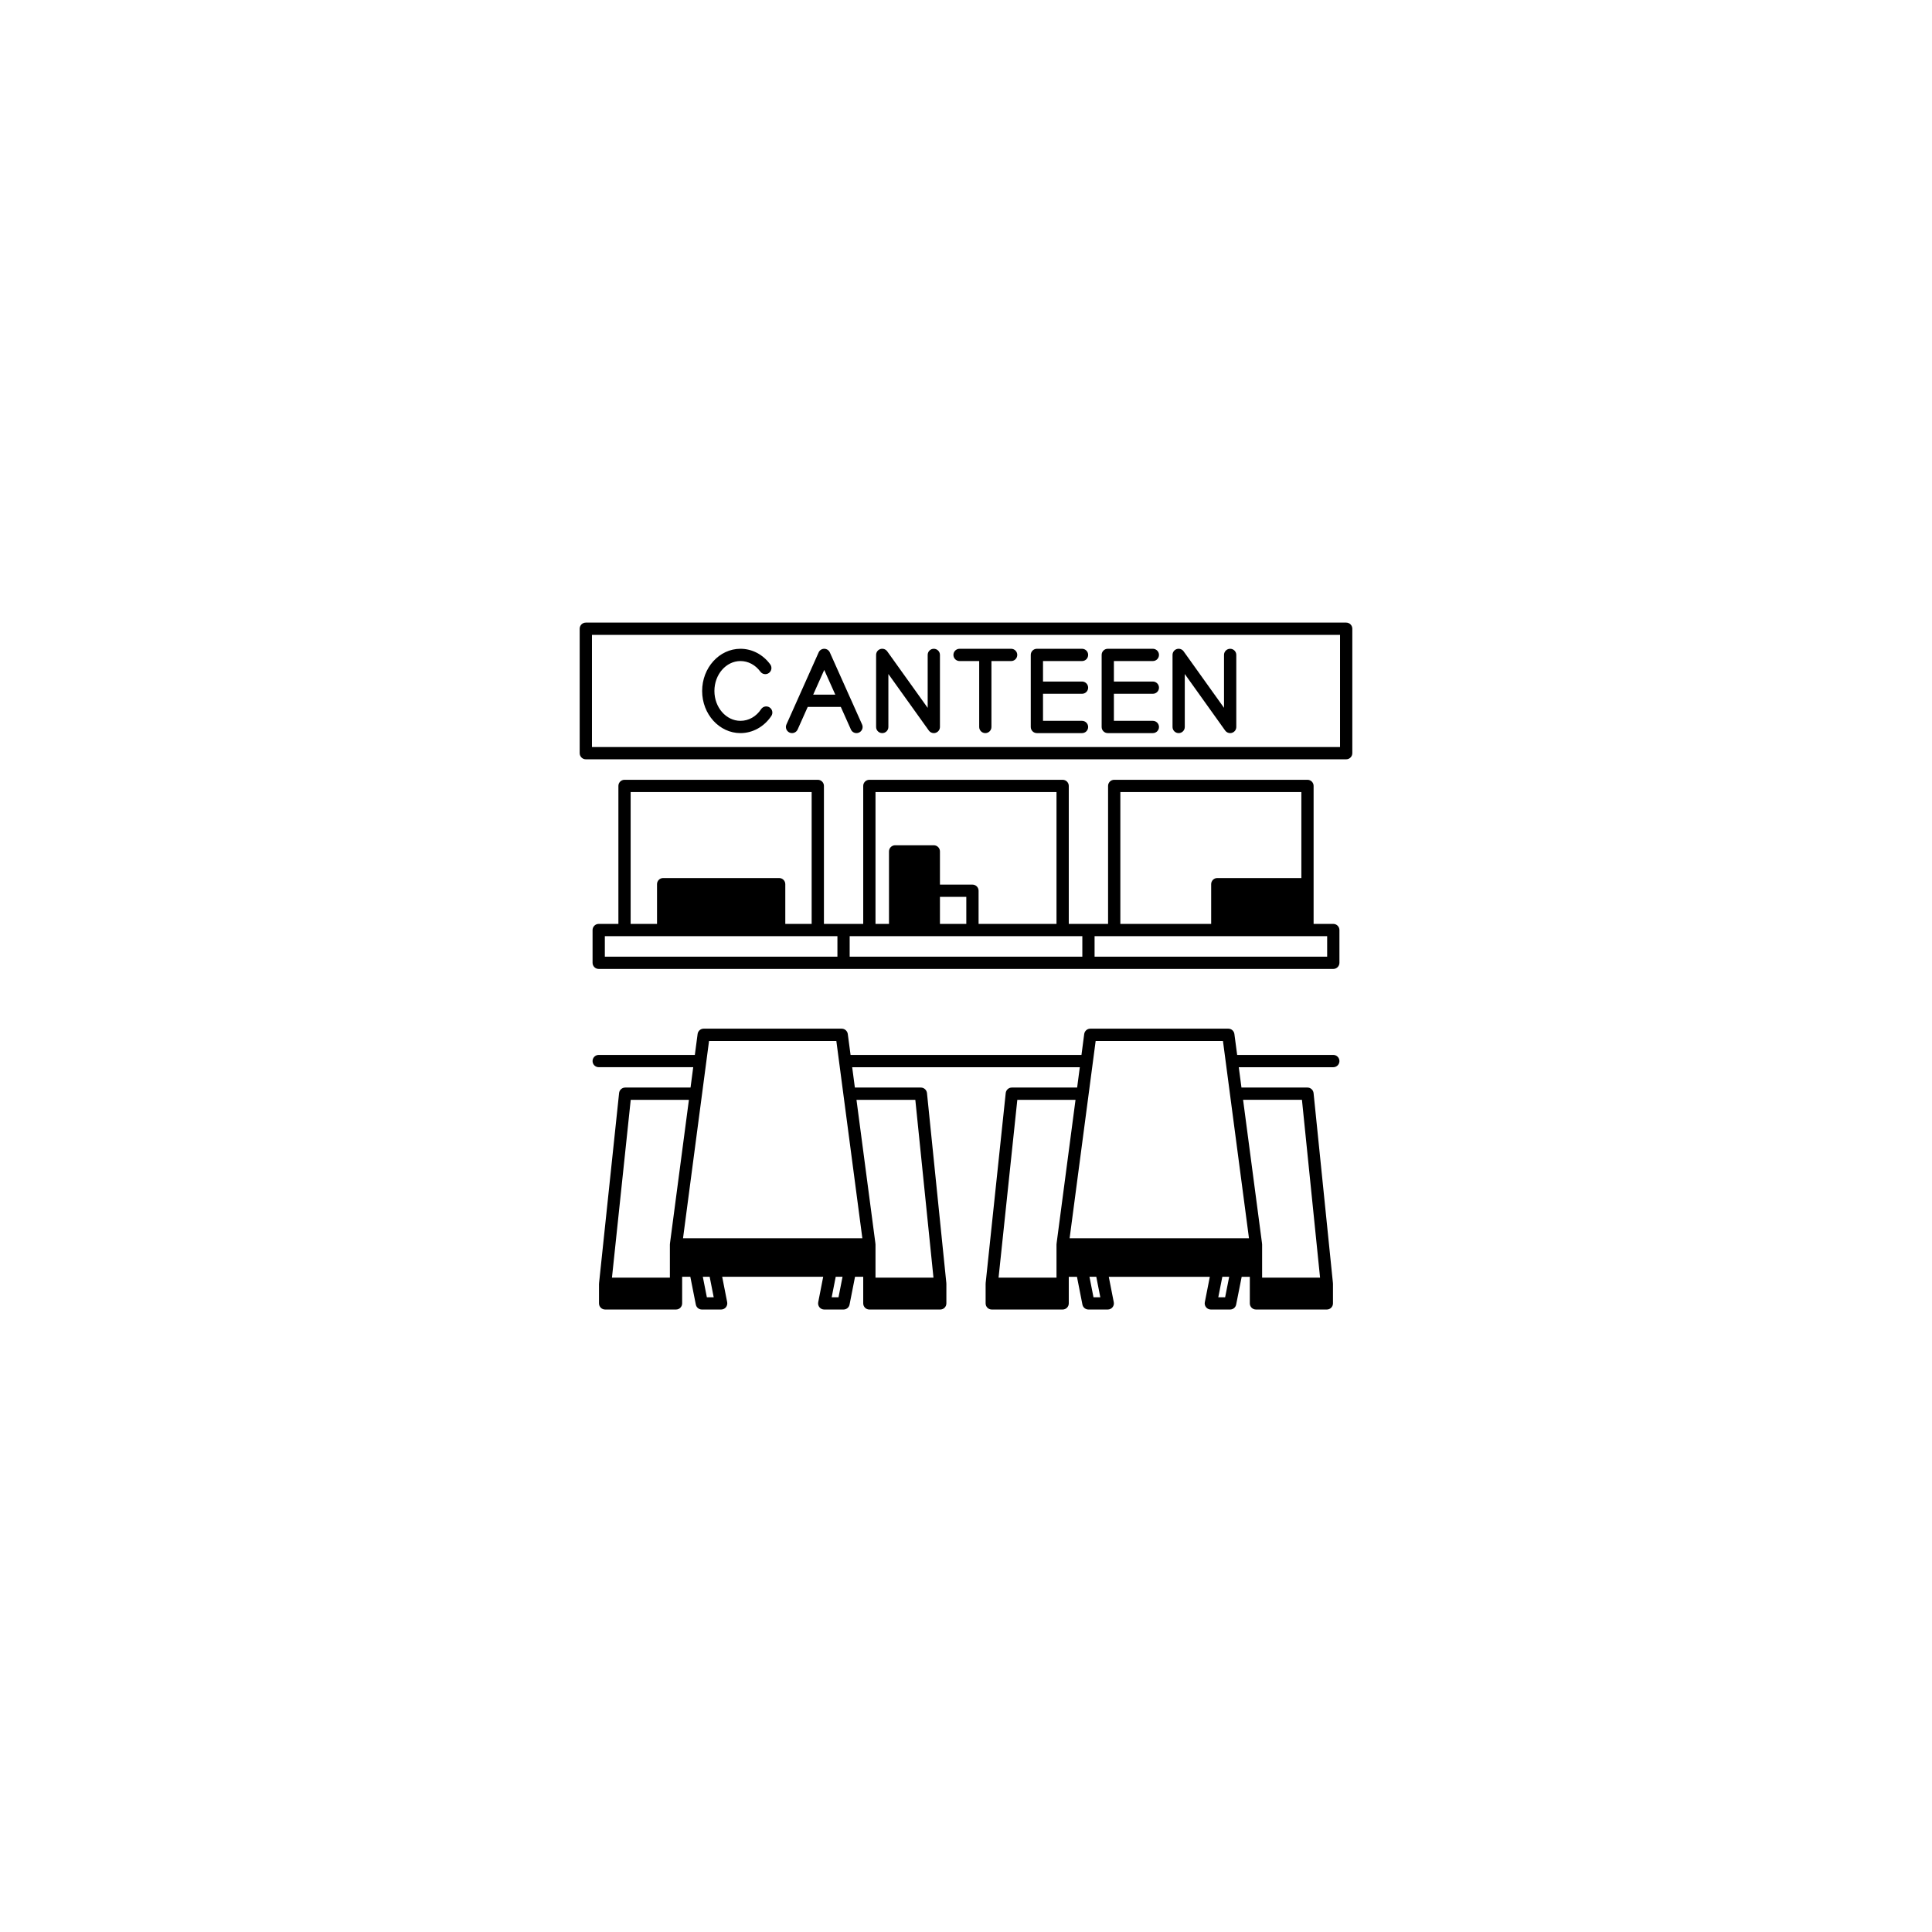
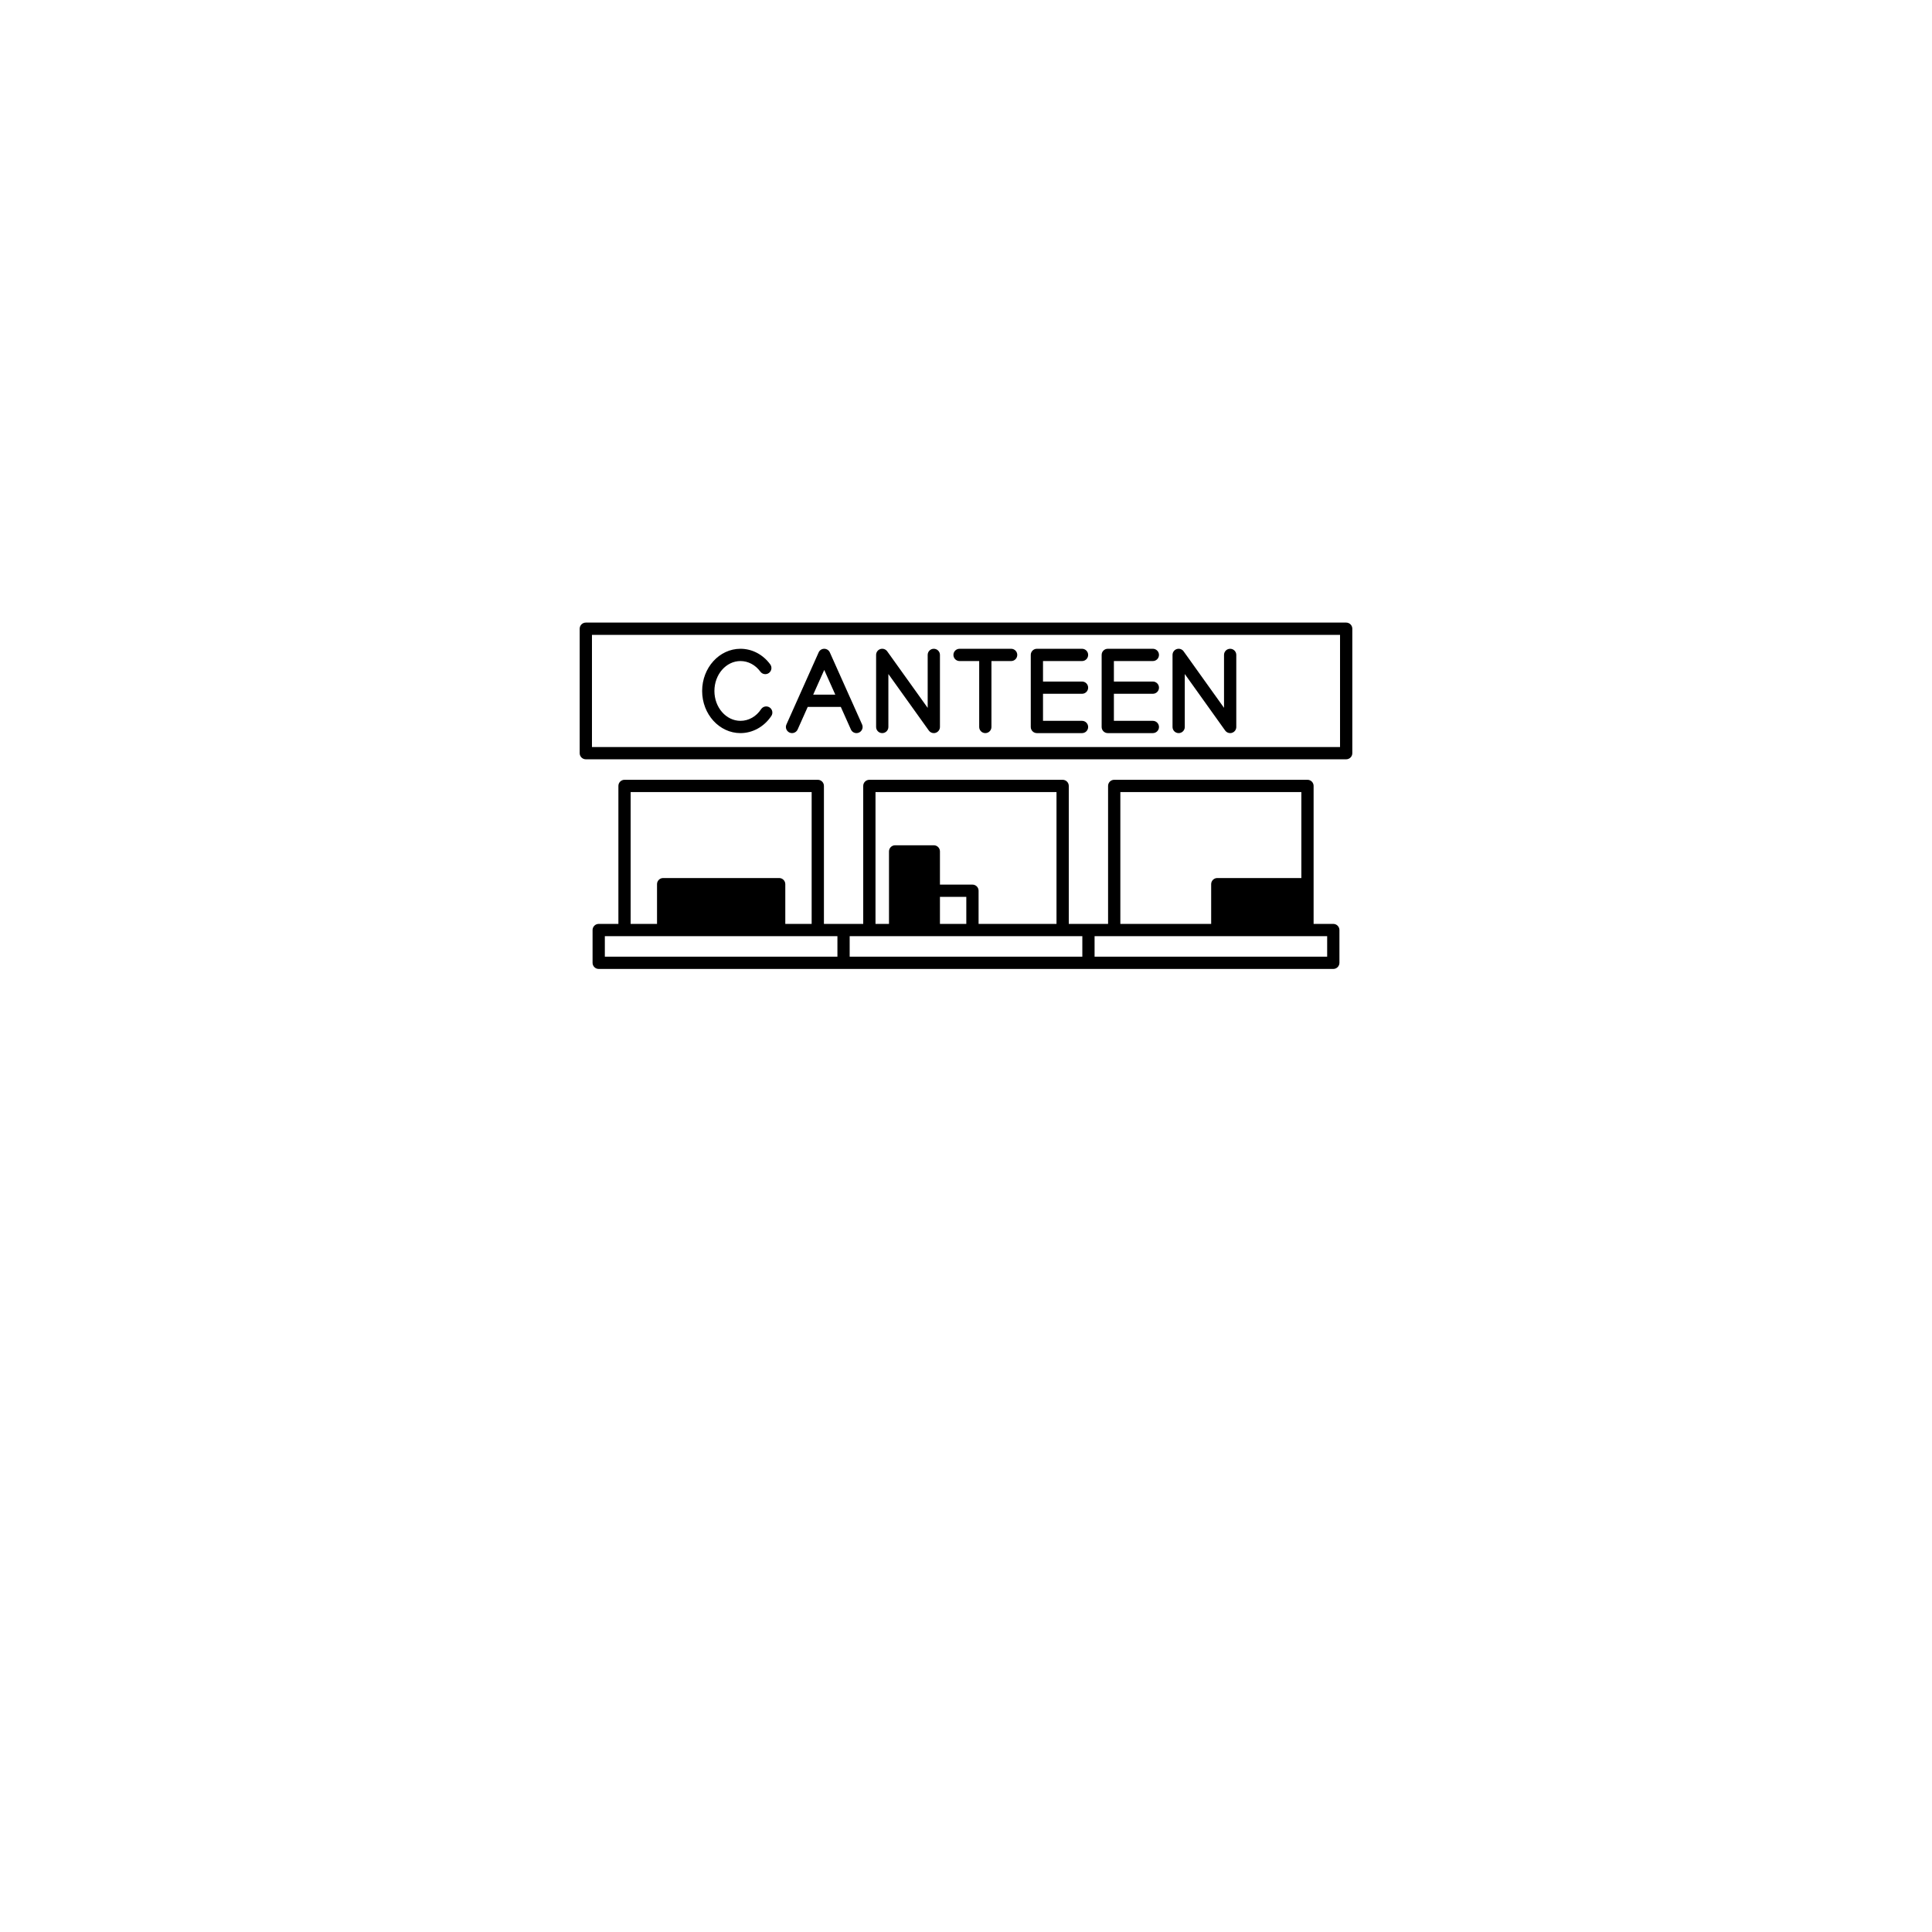
<svg xmlns="http://www.w3.org/2000/svg" width="360" zoomAndPan="magnify" viewBox="0 0 270 270" height="360" preserveAspectRatio="xMidYMid meet" version="1.0">
  <defs>
    <clipPath id="929df597c7">
      <path d="M 81 87.008 L 189 87.008 L 189 107 L 81 107 Z M 81 87.008 " clip-rule="nonzero" />
    </clipPath>
    <clipPath id="b69a9cf71a">
      <path d="M 82 143 L 188 143 L 188 183.008 L 82 183.008 Z M 82 143 " clip-rule="nonzero" />
    </clipPath>
  </defs>
-   <rect x="-27" width="324" fill="#ffffff" y="-27" height="324" fill-opacity="1" />
  <rect x="-27" width="324" fill="#ffffff" y="-27" height="324" fill-opacity="1" />
  <g clip-path="url(#929df597c7)">
    <path fill="#000000" d="M 188.129 87.008 L 81.871 87.008 C 81.395 87.008 81.012 87.391 81.012 87.863 L 81.012 105.258 C 81.012 105.73 81.395 106.113 81.871 106.113 L 188.129 106.113 C 188.605 106.113 188.988 105.73 188.988 105.258 L 188.988 87.863 C 188.988 87.391 188.605 87.008 188.129 87.008 Z M 187.273 104.398 L 82.727 104.398 L 82.727 88.723 L 187.273 88.723 Z M 187.273 104.398 " fill-opacity="1" fill-rule="nonzero" />
  </g>
  <path fill="#000000" d="M 103.48 102.453 C 105.188 102.453 106.797 101.559 107.797 100.055 C 108.059 99.664 107.949 99.129 107.555 98.867 C 107.16 98.605 106.629 98.711 106.367 99.105 C 105.68 100.145 104.625 100.738 103.48 100.738 C 101.473 100.738 99.84 98.863 99.84 96.566 C 99.84 94.258 101.473 92.383 103.48 92.383 C 104.559 92.383 105.57 92.922 106.262 93.863 C 106.539 94.246 107.078 94.328 107.457 94.051 C 107.84 93.77 107.922 93.234 107.645 92.852 C 106.625 91.465 105.109 90.668 103.48 90.668 C 100.527 90.668 98.125 93.312 98.125 96.566 C 98.125 99.812 100.527 102.453 103.48 102.453 Z M 103.48 102.453 " fill-opacity="1" fill-rule="nonzero" />
  <path fill="#000000" d="M 110.34 102.379 C 110.773 102.57 111.277 102.379 111.473 101.945 L 112.879 98.793 L 117.504 98.793 L 118.914 101.945 C 119.055 102.266 119.367 102.453 119.695 102.453 C 119.812 102.453 119.93 102.43 120.043 102.379 C 120.477 102.184 120.672 101.68 120.477 101.246 L 118.852 97.609 C 118.848 97.605 118.848 97.602 118.844 97.598 L 115.969 91.172 C 115.832 90.867 115.523 90.668 115.188 90.668 C 114.848 90.668 114.543 90.867 114.406 91.176 L 109.906 101.246 C 109.711 101.676 109.906 102.184 110.34 102.379 Z M 115.188 93.625 L 116.734 97.078 L 113.645 97.078 Z M 115.188 93.625 " fill-opacity="1" fill-rule="nonzero" />
  <path fill="#000000" d="M 123.293 102.453 C 123.77 102.453 124.152 102.07 124.152 101.598 L 124.152 94.195 L 129.805 102.094 C 129.969 102.324 130.23 102.453 130.5 102.453 C 130.59 102.453 130.676 102.441 130.762 102.41 C 131.117 102.297 131.359 101.969 131.359 101.598 L 131.359 91.523 C 131.359 91.051 130.977 90.668 130.5 90.668 C 130.027 90.668 129.645 91.051 129.645 91.523 L 129.645 98.926 L 123.992 91.027 C 123.773 90.723 123.387 90.594 123.031 90.707 C 122.676 90.82 122.438 91.152 122.438 91.523 L 122.438 101.598 C 122.438 102.07 122.82 102.453 123.293 102.453 Z M 123.293 102.453 " fill-opacity="1" fill-rule="nonzero" />
  <path fill="#000000" d="M 164.719 102.453 C 165.191 102.453 165.574 102.07 165.574 101.598 L 165.574 94.195 L 171.219 102.094 C 171.383 102.324 171.645 102.453 171.918 102.453 C 172.004 102.453 172.094 102.441 172.18 102.41 C 172.535 102.297 172.773 101.969 172.773 101.598 L 172.773 91.523 C 172.773 91.051 172.391 90.668 171.918 90.668 C 171.441 90.668 171.059 91.051 171.059 91.523 L 171.059 98.922 L 165.414 91.027 C 165.199 90.723 164.812 90.594 164.457 90.707 C 164.102 90.82 163.863 91.152 163.863 91.523 L 163.863 101.598 C 163.863 102.07 164.246 102.453 164.719 102.453 Z M 164.719 102.453 " fill-opacity="1" fill-rule="nonzero" />
  <path fill="#000000" d="M 134.102 92.383 L 136.844 92.383 L 136.844 101.598 C 136.844 102.07 137.227 102.453 137.699 102.453 C 138.172 102.453 138.555 102.07 138.555 101.598 L 138.555 92.383 L 141.309 92.383 C 141.781 92.383 142.164 92 142.164 91.523 C 142.164 91.051 141.781 90.668 141.309 90.668 L 134.102 90.668 C 133.625 90.668 133.242 91.051 133.242 91.523 C 133.242 92 133.625 92.383 134.102 92.383 Z M 134.102 92.383 " fill-opacity="1" fill-rule="nonzero" />
  <path fill="#000000" d="M 144.906 102.453 L 151.215 102.453 C 151.688 102.453 152.07 102.07 152.07 101.598 C 152.07 101.121 151.688 100.738 151.215 100.738 L 145.762 100.738 L 145.762 96.957 L 151.215 96.957 C 151.688 96.957 152.07 96.574 152.07 96.102 C 152.07 95.629 151.688 95.246 151.215 95.246 L 145.762 95.246 L 145.762 92.383 L 151.215 92.383 C 151.688 92.383 152.07 92 152.07 91.523 C 152.07 91.051 151.688 90.668 151.215 90.668 L 144.906 90.668 C 144.434 90.668 144.051 91.051 144.051 91.523 L 144.051 101.598 C 144.051 102.07 144.434 102.453 144.906 102.453 Z M 144.906 102.453 " fill-opacity="1" fill-rule="nonzero" />
  <path fill="#000000" d="M 154.812 102.453 L 161.109 102.453 C 161.586 102.453 161.969 102.07 161.969 101.598 C 161.969 101.121 161.586 100.738 161.109 100.738 L 155.668 100.738 L 155.668 96.957 L 161.109 96.957 C 161.586 96.957 161.969 96.574 161.969 96.102 C 161.969 95.629 161.586 95.246 161.109 95.246 L 155.668 95.246 L 155.668 92.383 L 161.109 92.383 C 161.586 92.383 161.969 92 161.969 91.523 C 161.969 91.051 161.586 90.668 161.109 90.668 L 154.812 90.668 C 154.34 90.668 153.957 91.051 153.957 91.523 L 153.957 101.598 C 153.957 102.07 154.34 102.453 154.812 102.453 Z M 154.812 102.453 " fill-opacity="1" fill-rule="nonzero" />
  <path fill="#000000" d="M 186.332 129.117 L 183.578 129.117 L 183.578 109.832 C 183.578 109.359 183.195 108.977 182.723 108.977 L 155.711 108.977 C 155.238 108.977 154.855 109.359 154.855 109.832 L 154.855 129.117 L 149.363 129.117 L 149.363 109.832 C 149.363 109.359 148.98 108.977 148.504 108.977 L 121.496 108.977 C 121.02 108.977 120.637 109.359 120.637 109.832 L 120.637 129.117 L 115.145 129.117 L 115.145 109.832 C 115.145 109.359 114.762 108.977 114.289 108.977 L 87.277 108.977 C 86.805 108.977 86.422 109.359 86.422 109.832 L 86.422 129.117 L 83.668 129.117 C 83.195 129.117 82.812 129.504 82.812 129.977 L 82.812 134.555 C 82.812 135.027 83.195 135.41 83.668 135.41 L 186.332 135.41 C 186.805 135.41 187.188 135.027 187.188 134.555 L 187.188 129.977 C 187.188 129.504 186.805 129.117 186.332 129.117 Z M 156.57 110.691 L 181.867 110.691 L 181.867 122.707 L 170.117 122.707 C 169.645 122.707 169.262 123.09 169.262 123.566 L 169.262 129.117 L 156.57 129.117 Z M 118.742 130.832 L 151.258 130.832 L 151.258 133.695 L 118.742 133.695 Z M 135.043 129.117 L 131.359 129.117 L 131.359 125.34 L 135.043 125.34 Z M 122.352 110.691 L 147.648 110.691 L 147.648 129.117 L 136.758 129.117 L 136.758 124.48 C 136.758 124.008 136.375 123.625 135.898 123.625 L 131.359 123.625 L 131.359 118.988 C 131.359 118.512 130.977 118.129 130.5 118.129 L 125.094 118.129 C 124.621 118.129 124.238 118.512 124.238 118.988 L 124.238 129.117 L 122.352 129.117 Z M 88.133 110.691 L 113.43 110.691 L 113.43 129.117 L 109.746 129.117 L 109.746 123.566 C 109.746 123.09 109.363 122.707 108.891 122.707 L 92.676 122.707 C 92.203 122.707 91.82 123.09 91.82 123.566 L 91.82 129.117 L 88.133 129.117 Z M 84.527 130.832 L 117.031 130.832 L 117.031 133.695 L 84.527 133.695 Z M 185.473 133.695 L 152.969 133.695 L 152.969 130.832 L 185.473 130.832 Z M 185.473 133.695 " fill-opacity="1" fill-rule="nonzero" />
  <g clip-path="url(#b69a9cf71a)">
-     <path fill="#000000" d="M 186.332 147.426 L 172.895 147.426 L 172.508 144.504 C 172.453 144.078 172.09 143.758 171.66 143.758 L 152.371 143.758 C 151.941 143.758 151.578 144.078 151.52 144.504 L 151.137 147.426 L 118.867 147.426 L 118.48 144.504 C 118.422 144.078 118.059 143.758 117.629 143.758 L 98.34 143.758 C 97.91 143.758 97.547 144.078 97.492 144.504 L 97.105 147.426 L 83.668 147.426 C 83.195 147.426 82.812 147.812 82.812 148.285 C 82.812 148.758 83.195 149.141 83.668 149.141 L 96.879 149.141 L 96.504 151.988 L 87.371 151.988 C 86.934 151.988 86.566 152.316 86.52 152.754 L 83.719 179.316 C 83.715 179.332 83.723 179.348 83.723 179.359 C 83.723 179.375 83.711 179.391 83.711 179.406 L 83.711 182.148 C 83.711 182.625 84.094 183.008 84.57 183.008 L 94.477 183.008 C 94.949 183.008 95.332 182.625 95.332 182.148 L 95.332 178.43 L 96.473 178.43 L 97.242 182.316 C 97.324 182.719 97.676 183.008 98.082 183.008 L 100.781 183.008 C 101.039 183.008 101.281 182.895 101.445 182.695 C 101.605 182.496 101.672 182.238 101.625 181.984 L 100.926 178.43 L 115.043 178.43 L 114.348 181.984 C 114.297 182.238 114.363 182.496 114.523 182.695 C 114.688 182.895 114.93 183.008 115.188 183.008 L 117.887 183.008 C 118.297 183.008 118.648 182.719 118.727 182.316 L 119.492 178.43 L 120.637 178.43 L 120.637 182.148 C 120.637 182.625 121.02 183.008 121.492 183.008 L 131.402 183.008 C 131.875 183.008 132.258 182.625 132.258 182.148 L 132.258 179.406 C 132.258 179.391 132.25 179.379 132.25 179.363 C 132.25 179.348 132.254 179.336 132.254 179.32 L 129.547 152.758 C 129.5 152.32 129.133 151.988 128.691 151.988 L 119.469 151.988 L 119.094 149.145 L 150.906 149.145 L 150.531 151.988 L 141.402 151.988 C 140.961 151.988 140.598 152.32 140.551 152.758 L 137.746 179.32 C 137.746 179.332 137.754 179.348 137.75 179.363 C 137.75 179.379 137.742 179.391 137.742 179.41 L 137.742 182.152 C 137.742 182.625 138.125 183.008 138.598 183.008 L 148.504 183.008 C 148.98 183.008 149.363 182.625 149.363 182.152 L 149.363 178.434 L 150.508 178.434 L 151.27 182.316 C 151.352 182.719 151.703 183.008 152.113 183.008 L 154.812 183.008 C 155.066 183.008 155.309 182.895 155.473 182.695 C 155.637 182.5 155.703 182.238 155.652 181.988 L 154.953 178.434 L 169.074 178.434 L 168.375 181.988 C 168.324 182.238 168.391 182.5 168.555 182.695 C 168.719 182.895 168.961 183.008 169.215 183.008 L 171.914 183.008 C 172.324 183.008 172.676 182.719 172.754 182.316 L 173.527 178.434 L 174.664 178.434 L 174.664 182.152 C 174.664 182.625 175.047 183.008 175.523 183.008 L 185.43 183.008 C 185.902 183.008 186.285 182.625 186.285 182.152 L 186.285 179.41 C 186.285 179.395 186.277 179.383 186.277 179.367 C 186.277 179.352 186.281 179.336 186.281 179.324 L 183.574 152.762 C 183.527 152.324 183.16 151.988 182.723 151.988 L 173.496 151.988 L 173.121 149.145 L 186.332 149.145 C 186.805 149.145 187.188 148.762 187.188 148.289 C 187.188 147.812 186.805 147.426 186.332 147.426 Z M 116.879 145.473 L 120.516 173.055 L 95.453 173.055 L 99.09 145.473 Z M 88.145 153.703 L 96.277 153.703 L 93.625 173.801 C 93.621 173.82 93.633 173.836 93.629 173.855 C 93.629 173.875 93.617 173.891 93.617 173.914 L 93.617 178.551 L 85.523 178.551 Z M 99.742 181.293 L 98.785 181.293 L 98.219 178.43 L 99.176 178.43 Z M 117.184 181.293 L 116.23 181.293 L 116.793 178.43 L 117.746 178.43 Z M 127.918 153.703 L 130.453 178.551 L 122.352 178.551 L 122.352 173.914 C 122.352 173.891 122.34 173.875 122.34 173.852 C 122.34 173.836 122.348 173.816 122.344 173.801 L 119.695 153.703 Z M 170.91 145.473 L 174.547 173.055 L 149.48 173.055 L 153.121 145.473 Z M 142.172 153.703 L 150.305 153.703 L 147.656 173.801 C 147.652 173.82 147.66 173.836 147.66 173.855 C 147.656 173.875 147.648 173.891 147.648 173.914 L 147.648 178.551 L 139.551 178.551 Z M 153.77 181.293 L 152.816 181.293 L 152.254 178.43 L 153.207 178.43 Z M 171.215 181.293 L 170.258 181.293 L 170.824 178.43 L 171.781 178.43 Z M 181.949 153.703 L 184.48 178.551 L 176.383 178.551 L 176.383 173.914 C 176.383 173.891 176.371 173.875 176.371 173.852 C 176.367 173.836 176.375 173.816 176.375 173.801 L 173.723 153.699 L 181.949 153.699 Z M 181.949 153.703 " fill-opacity="1" fill-rule="nonzero" />
-   </g>
+     </g>
</svg>